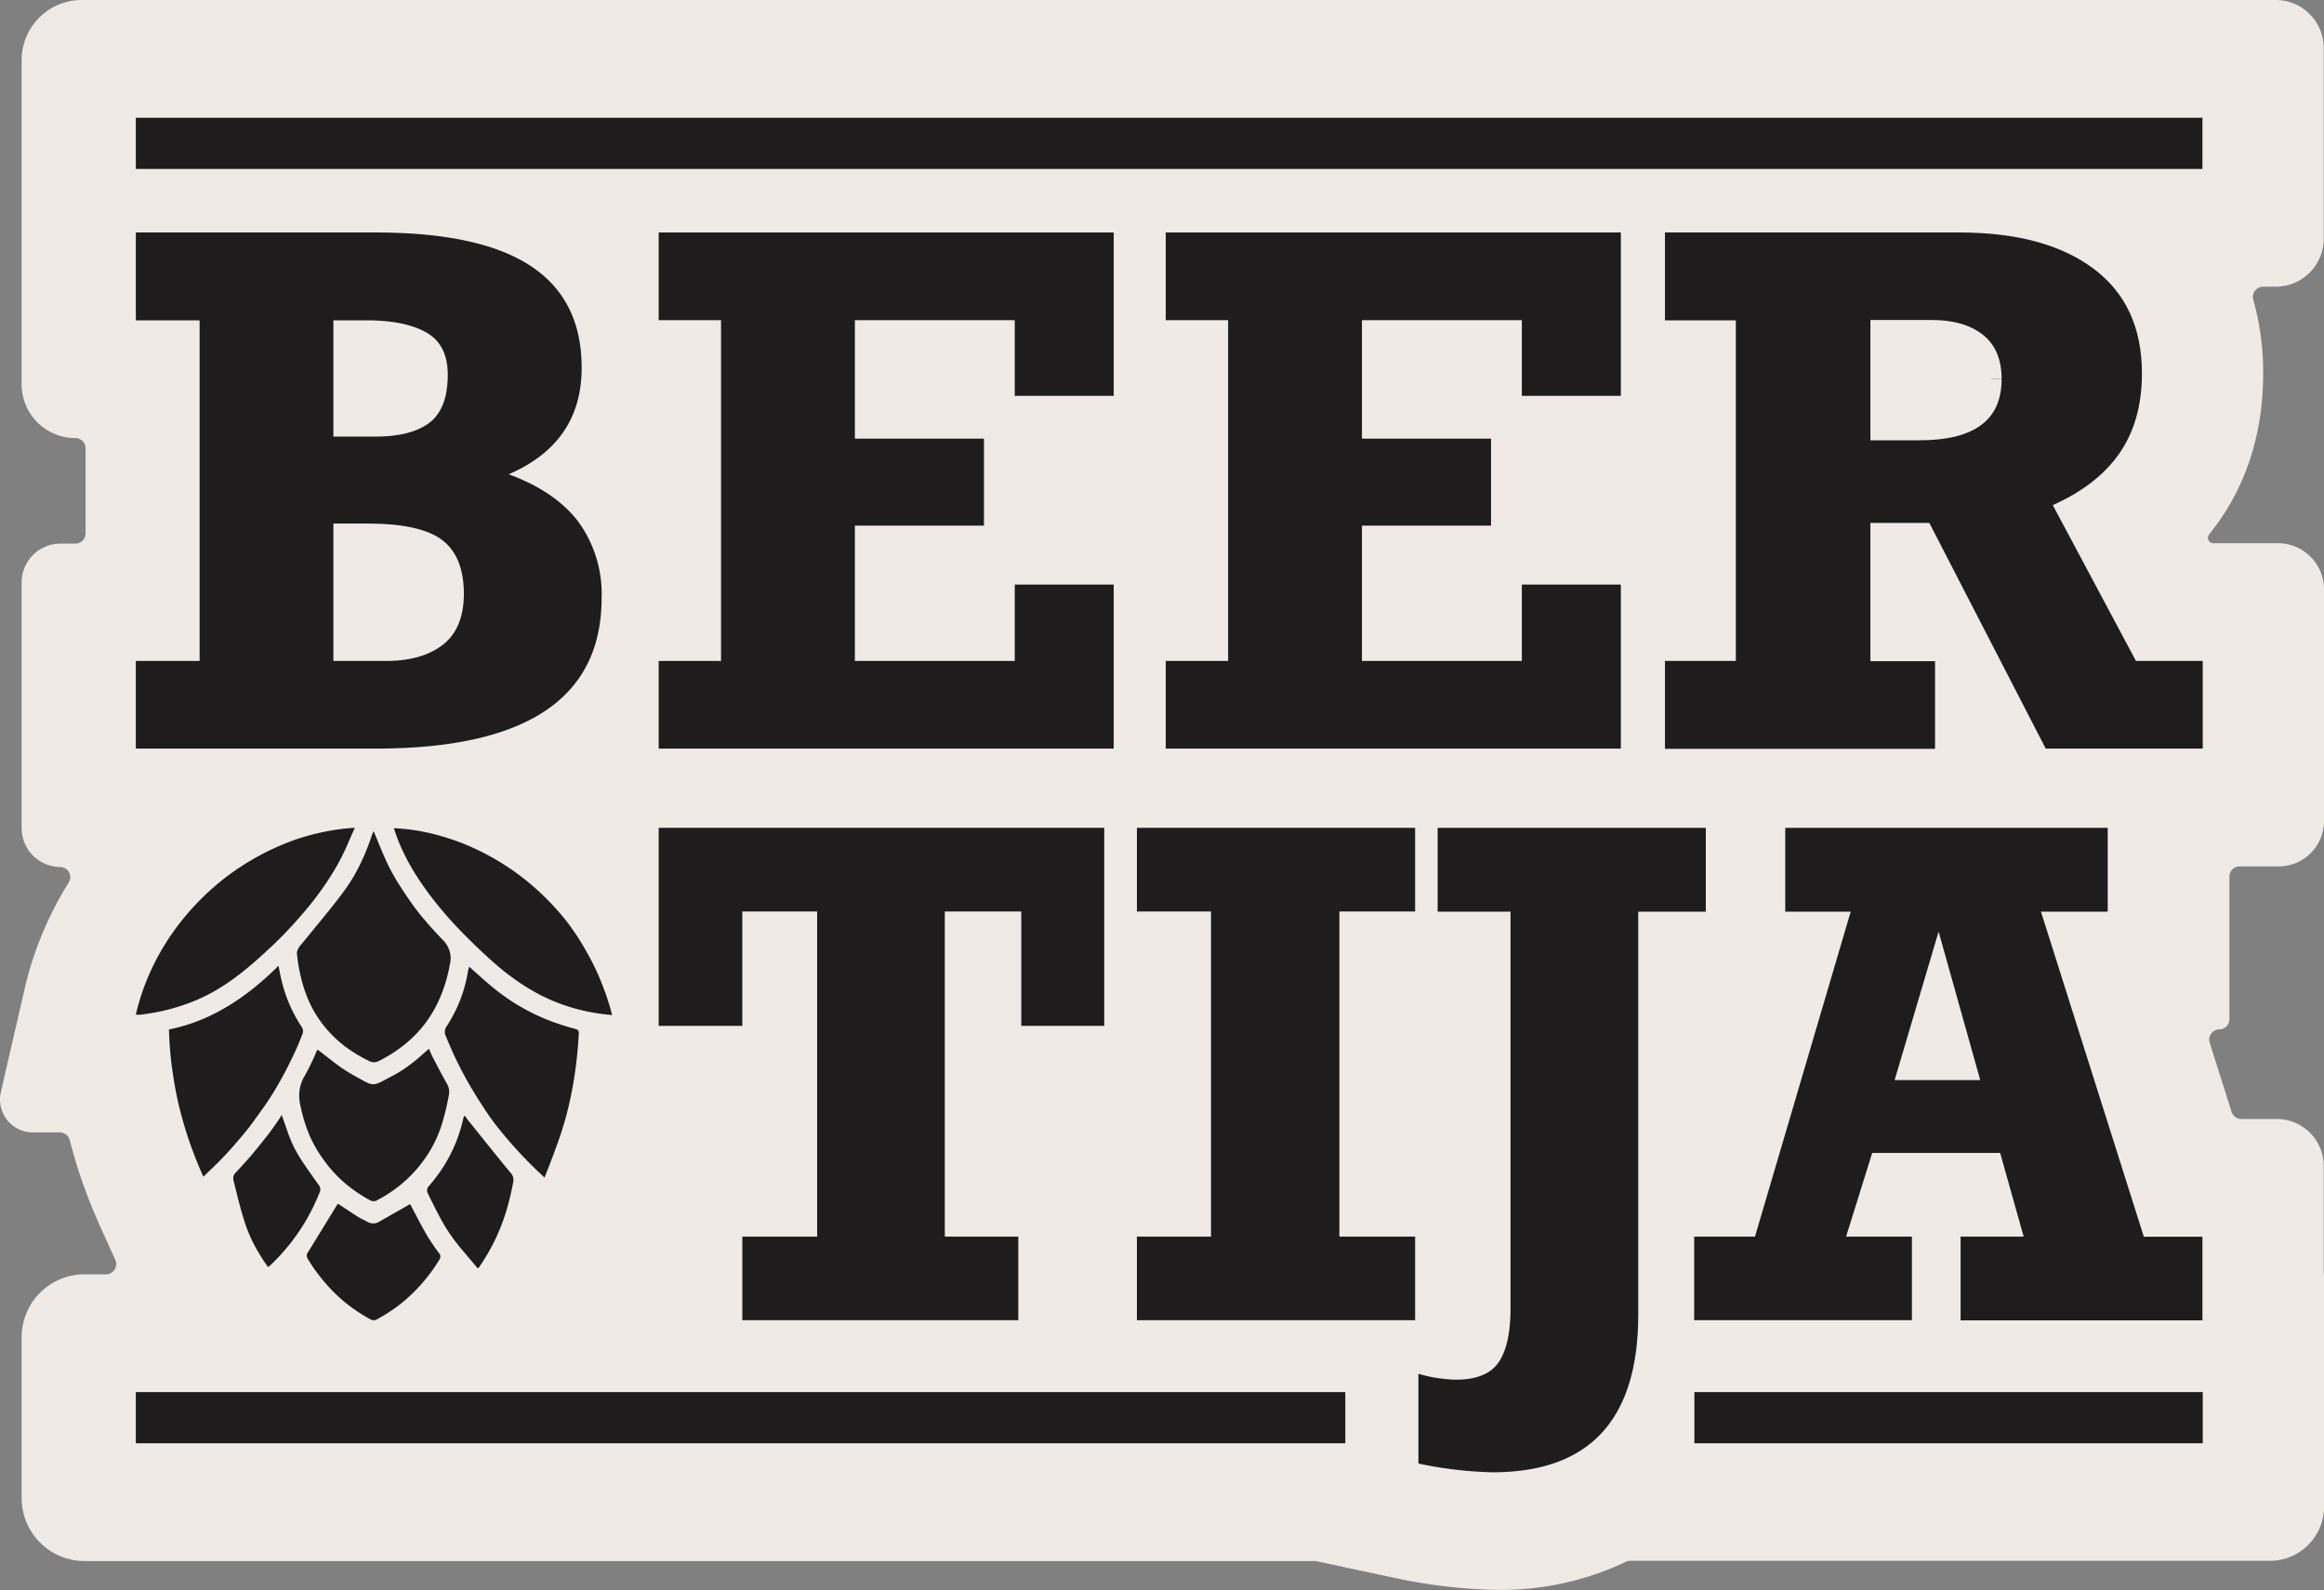
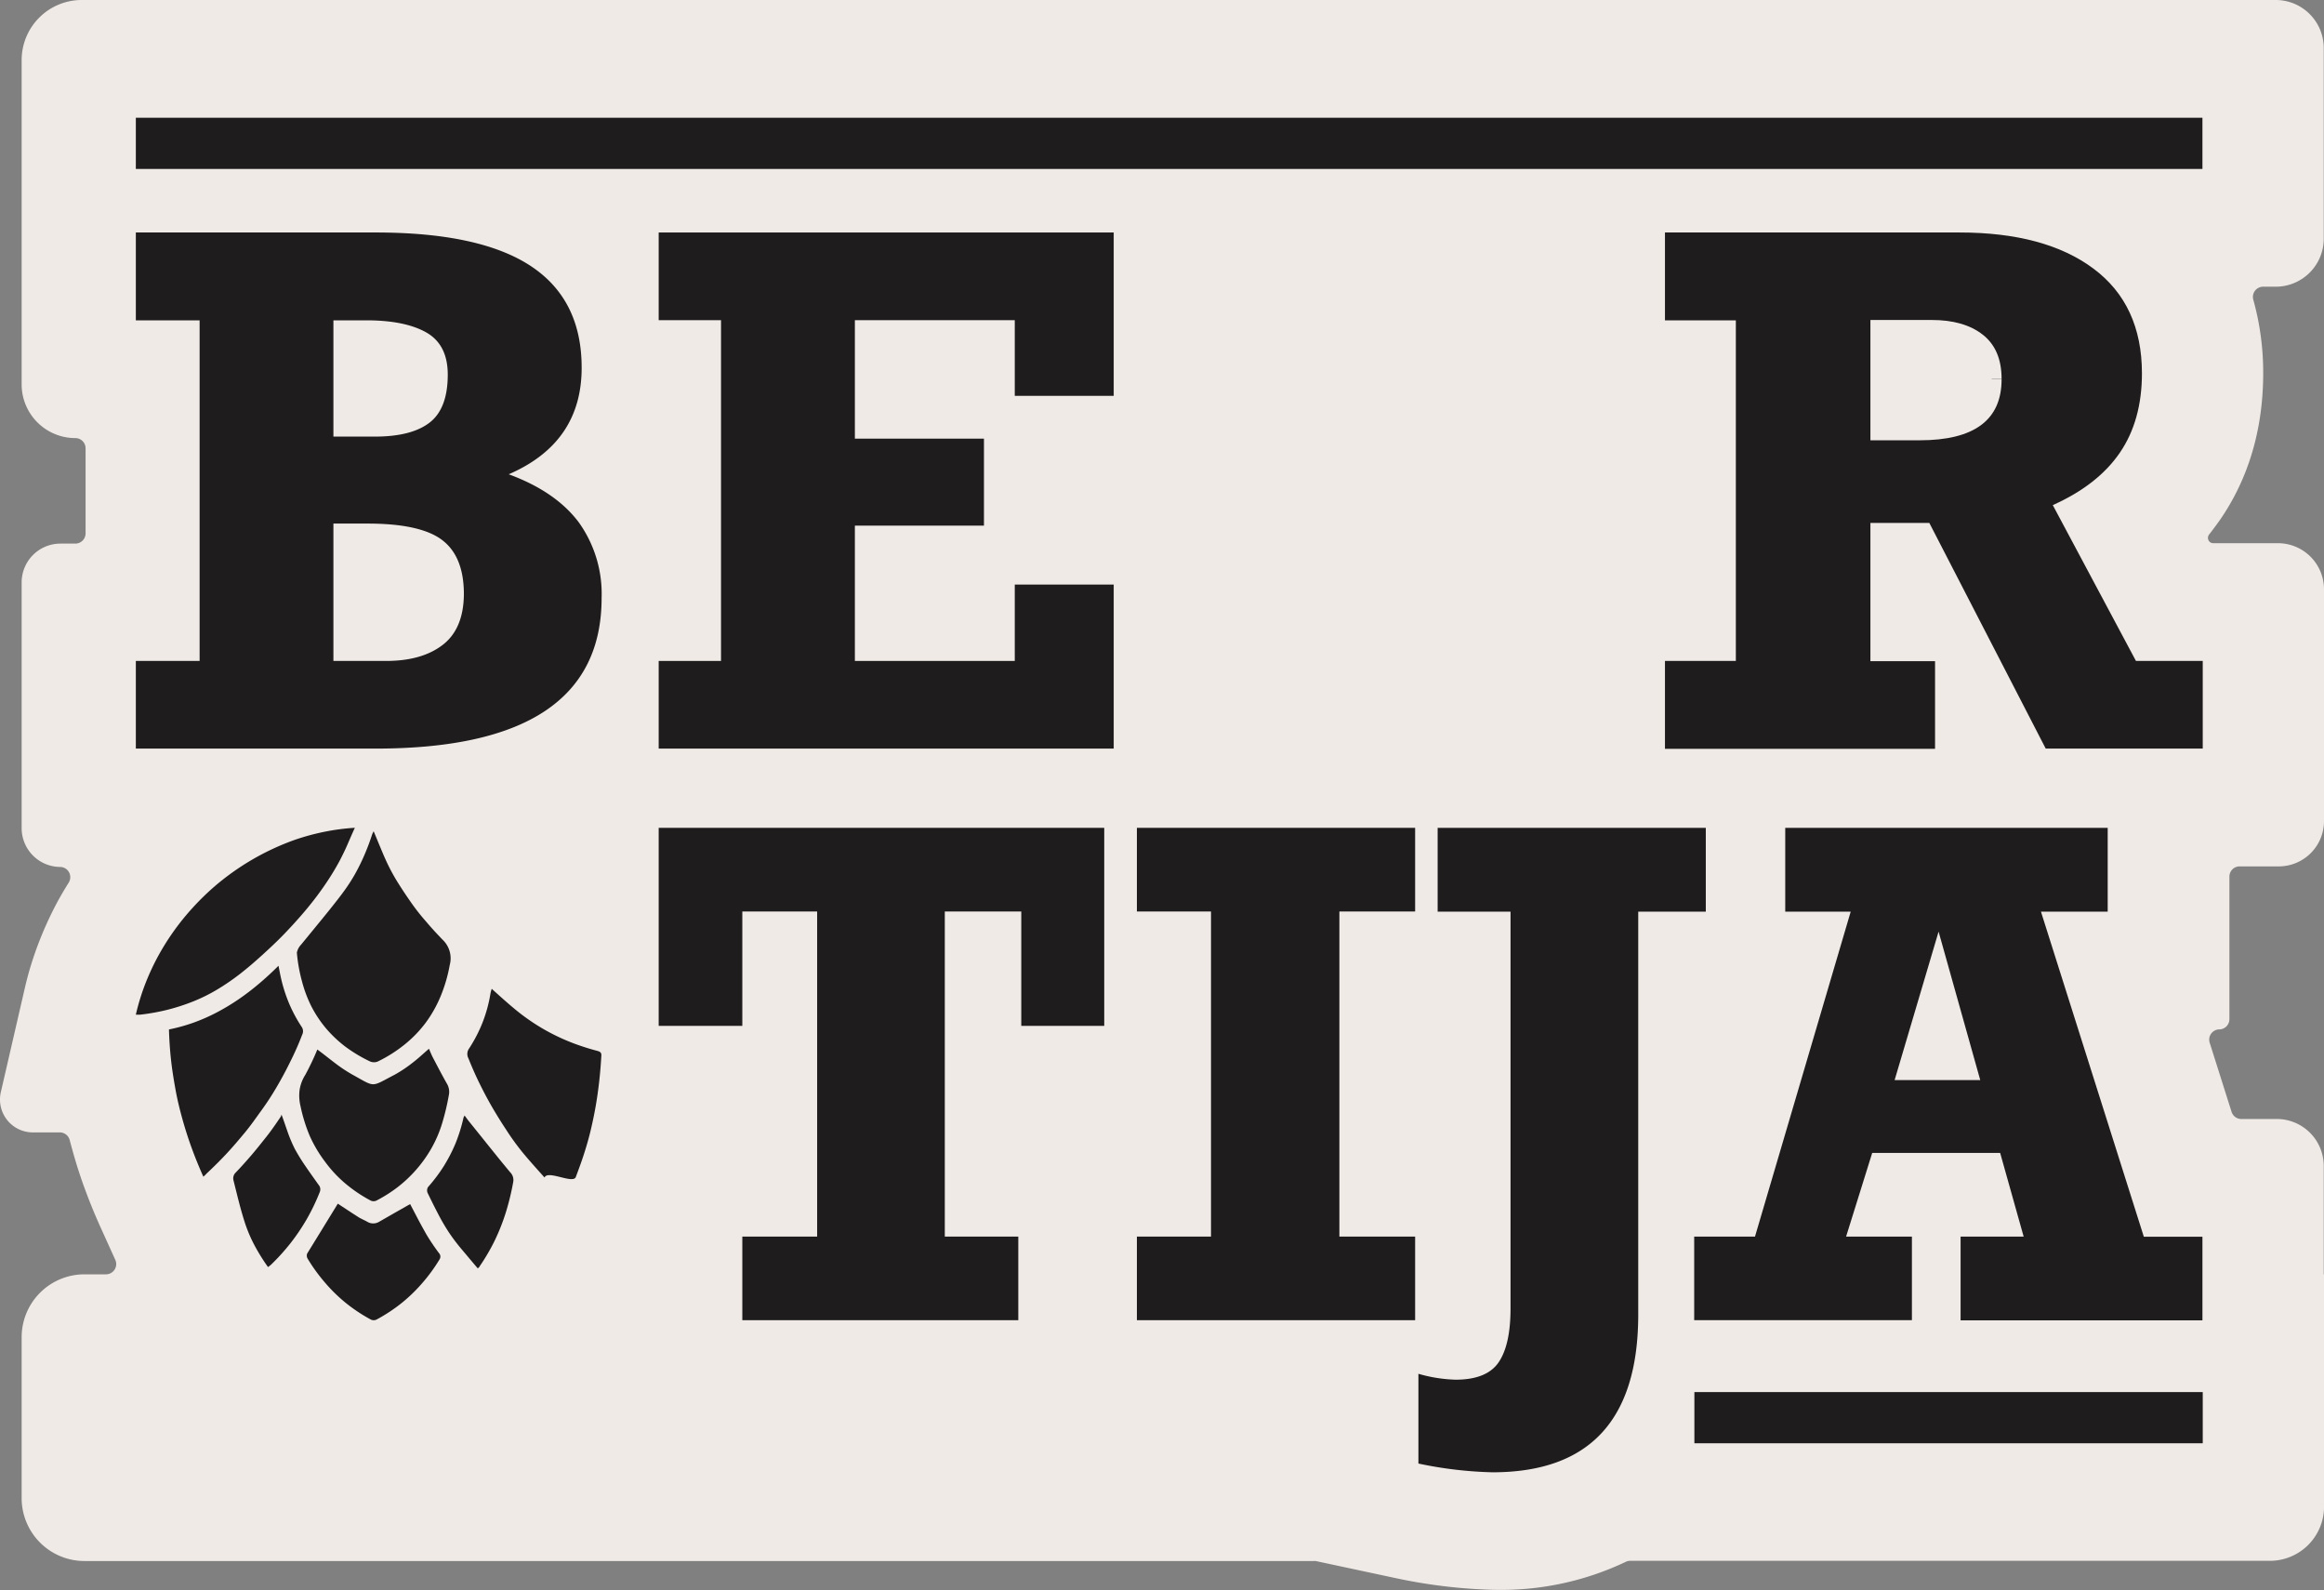
<svg xmlns="http://www.w3.org/2000/svg" viewBox="0 0 454.05 310.58">
  <rect x="0" y="0" width="454.05" height="310.58" fill="#808080" stroke="none" />
  <defs>
    <style>.cls-1{fill:#efeae6;}.cls-2{fill:#1e1c1d;}</style>
  </defs>
  <g id="Layer_2" data-name="Layer 2">
    <g id="Layer_1-2" data-name="Layer 1">
      <path class="cls-1" d="M437.44,169.23h7.78a8.84,8.84,0,0,0,8.83-8.84V115.1a9,9,0,0,0-9-9H432.42a1,1,0,0,1-.92-.55h0a1.05,1.05,0,0,1,.11-1.15c.78-1,1.52-2,2.22-3,5.53-8.08,8.34-17.68,8.34-28.51v0a52.91,52.91,0,0,0-1.95-14.41A2,2,0,0,1,442.1,56h2.5A9.38,9.38,0,0,0,454,46.61V9.39A9.38,9.38,0,0,0,444.6,0H16A11.74,11.74,0,0,0,4.23,11.74V75.08A10.49,10.49,0,0,0,14.72,85.57h0a2,2,0,0,1,2,2v16.61a2,2,0,0,1-2,2H11.81a7.58,7.58,0,0,0-7.58,7.58v48a7.58,7.58,0,0,0,7.58,7.58h0a2,2,0,0,1,1.65,3c-.8,1.28-1.57,2.58-2.29,3.91a70.38,70.38,0,0,0-3.7,8.14,65.31,65.31,0,0,0-2.66,8.78L.16,213.34a6.42,6.42,0,0,0,6.26,7.85h5.3a2,2,0,0,1,1.89,1.47c.18.7.38,1.43.59,2.18.69,2.48,1.48,4.95,2.36,7.34s1.83,4.75,2.88,7.09l3.11,6.87a2,2,0,0,1-1.79,2.77H16.51A12.28,12.28,0,0,0,4.23,261.19v31.44a12.28,12.28,0,0,0,12.28,12.28H256.64a1.84,1.84,0,0,1,.41,0l15.82,3.38a103.44,103.44,0,0,0,19.05,2.25h.39a56.57,56.57,0,0,0,25.32-5.47,1.9,1.9,0,0,1,.85-.2h125a10.58,10.58,0,0,0,10.58-10.58V248.91H454V227.75a9.18,9.18,0,0,0-9.18-9.18h-7A2,2,0,0,1,436,217.2l-4.3-13.58a2,2,0,0,1,1.87-2.55h0a2,2,0,0,0,2-2V171.19A2,2,0,0,1,437.44,169.23ZM391.75,74.09h-2.63V74h2.63ZM65.83,70.54v6.23h0V70.54Z" />
      <g id="Layer_2-2" data-name="Layer 2">
        <g id="Layer_1-2-2" data-name="Layer 1-2">
          <path class="cls-2" d="M113.64,71.84q0,14.64-14.25,20.8Q108.54,96,113.06,102a24,24,0,0,1,4.48,14.79q0,29.43-44.15,29.43H26.54V129.1H39V62.57H26.54V45.41H73.37q20.4,0,30.34,6.56t9.93,19.87M87.48,73.17q0-5.88-4.24-8.26T71.3,62.57H65.14V85.28h8.1q7.16,0,10.7-2.74t3.54-9.37m3.15,42.88q0-7.35-4.25-10.57t-14.62-3.21H65.14V129.1h10.3q7,0,11.07-3.15t4.12-9.9" />
          <polygon class="cls-2" points="198.26 77.32 198.26 62.54 167.02 62.54 167.02 85.68 192.24 85.68 192.24 102.67 167.02 102.67 167.02 129.1 198.26 129.1 198.26 114.18 217.59 114.18 217.59 146.22 128.69 146.22 128.69 129.1 140.87 129.1 140.87 62.54 128.69 62.54 128.69 45.41 217.59 45.41 217.59 77.32 198.26 77.32" />
-           <polygon class="cls-2" points="297.33 77.32 297.33 62.54 266.09 62.54 266.09 85.68 291.31 85.68 291.31 102.67 266.09 102.67 266.09 129.1 297.33 129.1 297.33 114.18 316.67 114.18 316.67 146.22 227.76 146.22 227.76 129.1 239.94 129.1 239.94 62.54 227.76 62.54 227.76 45.41 316.67 45.41 316.67 77.32 297.33 77.32" />
          <path class="cls-2" d="M418.48,72.91q0,9.21-4.32,15.52t-13.1,10.23l16.25,30.44h13.05v17.12H399.68l-22.74-44.08H365.43v27h12.63v17.12H325.29V129.1h13.85V62.57H325.29V45.41h57.53q16.73,0,26.19,7.06t9.47,20.44M391.06,74q0-5.75-3.68-8.63t-10-2.87H365.43V86h9.63q16,0,16-11.91" />
          <polygon class="cls-2" points="199.53 200.38 199.53 178.04 184.59 178.04 184.59 241.54 198.95 241.54 198.95 257.87 145.03 257.87 145.03 241.54 159.65 241.54 159.65 178.04 145.03 178.04 145.03 200.38 128.69 200.38 128.69 161.7 215.74 161.7 215.74 200.38 199.53 200.38" />
          <polygon class="cls-2" points="261.68 178.04 261.68 241.54 276.48 241.54 276.48 257.87 222.12 257.87 222.12 241.54 236.6 241.54 236.6 178.04 222.12 178.04 222.12 161.7 276.48 161.7 276.48 178.04 261.68 178.04" />
          <path class="cls-2" d="M320.07,178.07v78.69q0,30.81-28.46,30.82a78.54,78.54,0,0,1-14.49-1.71V268.34a28.87,28.87,0,0,0,7.27,1.15q6.08,0,8.4-3.39t2.33-10.49V178.07H280.88V161.7h52.39v16.37Z" />
          <path class="cls-2" d="M398.75,178.07l20.1,63.5H430.3V257.9H383.05V241.54h12.32l-4.59-16.34h-25l-5.1,16.34h12.86v16.33H331V241.54h11.88l18.7-63.47H348.79V161.7h63v16.37Zm-20,3.9-8.59,29h16.73Z" />
          <rect class="cls-2" x="26.54" y="23" width="403.76" height="10" />
-           <rect class="cls-2" x="26.54" y="271.91" width="236.3" height="10" />
          <rect class="cls-2" x="331.04" y="271.91" width="99.32" height="10" />
          <path class="cls-2" d="M73,162.37c.43,1,.83,2,1.25,3s.83,2,1.3,3a37.8,37.8,0,0,0,2.26,4.15q1.26,2,2.6,3.9t2.9,3.66c1,1.19,2.07,2.34,3.16,3.47a5,5,0,0,1,1.4,4.93,29.4,29.4,0,0,1-1.77,6.08,24.42,24.42,0,0,1-2.91,5.18A23.53,23.53,0,0,1,79.08,204a27.29,27.29,0,0,1-5.27,3.34,1.93,1.93,0,0,1-1.49,0,28.87,28.87,0,0,1-4.78-2.85,24,24,0,0,1-3.82-3.59,23.15,23.15,0,0,1-2.86-4.28A24.88,24.88,0,0,1,59,191.68a31.31,31.31,0,0,1-1-5.6,3.17,3.17,0,0,1,.83-1.57l2.77-3.38c.92-1.13,1.85-2.25,2.76-3.39s1.82-2.28,2.68-3.45a34.68,34.68,0,0,0,2.31-3.54,40.55,40.55,0,0,0,1.87-3.8c.56-1.3,1.06-2.63,1.5-4A6.36,6.36,0,0,1,73,162.37Z" />
          <path class="cls-2" d="M26.54,198.19a44.27,44.27,0,0,1,1.74-5.75A47.56,47.56,0,0,1,30.76,187a48.39,48.39,0,0,1,6.94-9.75A50.15,50.15,0,0,1,42,173.07a49.7,49.7,0,0,1,15.52-9,45,45,0,0,1,5.81-1.59,43.22,43.22,0,0,1,6-.79c-.52,1.13-1,2.25-1.47,3.33s-1,2.15-1.53,3.17a52.35,52.35,0,0,1-3.19,5.14c-1.14,1.64-2.37,3.22-3.66,4.74s-2.64,3-4,4.41-2.85,2.8-4.34,4.15-2.74,2.42-4.16,3.53a44.06,44.06,0,0,1-4.46,3.07,32.79,32.79,0,0,1-4.86,2.41,39.88,39.88,0,0,1-5,1.61,41.18,41.18,0,0,1-5.17.93C27.19,198.22,26.87,198.19,26.54,198.19Z" />
-           <path class="cls-2" d="M119.6,198.26a37.61,37.61,0,0,1-10-2.15,35.68,35.68,0,0,1-4.84-2.19,41.3,41.3,0,0,1-4.45-2.83,46.34,46.34,0,0,1-4.16-3.36c-1.35-1.2-2.76-2.52-4.08-3.82s-2.63-2.63-3.87-4-2.45-2.8-3.59-4.27-2.23-3-3.25-4.59a42.65,42.65,0,0,1-2.5-4.48,34.22,34.22,0,0,1-1.9-4.8,38.65,38.65,0,0,1,5.15.58,41.38,41.38,0,0,1,5.24,1.31,43.73,43.73,0,0,1,5.21,2,49.39,49.39,0,0,1,5.08,2.7,48.33,48.33,0,0,1,9.37,7.43,47.81,47.81,0,0,1,4.08,4.68,49,49,0,0,1,3.45,5.33,48.46,48.46,0,0,1,2.89,5.93A52,52,0,0,1,119.6,198.26Z" />
-           <path class="cls-2" d="M106.39,230c-1.54-1.41-3-2.84-4.4-4.32s-2.72-3-4-4.55a47.42,47.42,0,0,1-3.54-4.85q-1.45-2.19-2.76-4.45c-.87-1.51-1.68-3.05-2.45-4.62s-1.47-3.17-2.12-4.8a1.82,1.82,0,0,1,.13-1.93,28.53,28.53,0,0,0,2.66-5.15,28.14,28.14,0,0,0,1.52-5.62,6.88,6.88,0,0,1,.24-.89c1.35,1.21,2.64,2.39,4,3.53a40.27,40.27,0,0,0,3.77,2.87,39.3,39.3,0,0,0,4,2.37,41.33,41.33,0,0,0,4.25,1.89,46.66,46.66,0,0,0,4.48,1.43c.6.16,1,.3.91,1.06-.09,1.65-.23,3.29-.41,4.92s-.41,3.25-.69,4.86-.62,3.22-1,4.81-.84,3.16-1.35,4.73-1,2.86-1.53,4.29S107,228.48,106.39,230Z" />
+           <path class="cls-2" d="M106.39,230s-2.72-3-4-4.55a47.42,47.42,0,0,1-3.54-4.85q-1.45-2.19-2.76-4.45c-.87-1.51-1.68-3.05-2.45-4.62s-1.47-3.17-2.12-4.8a1.82,1.82,0,0,1,.13-1.93,28.53,28.53,0,0,0,2.66-5.15,28.14,28.14,0,0,0,1.52-5.62,6.88,6.88,0,0,1,.24-.89c1.35,1.21,2.64,2.39,4,3.53a40.27,40.27,0,0,0,3.77,2.87,39.3,39.3,0,0,0,4,2.37,41.33,41.33,0,0,0,4.25,1.89,46.66,46.66,0,0,0,4.48,1.43c.6.16,1,.3.91,1.06-.09,1.65-.23,3.29-.41,4.92s-.41,3.25-.69,4.86-.62,3.22-1,4.81-.84,3.16-1.35,4.73-1,2.86-1.53,4.29S107,228.48,106.39,230Z" />
          <path class="cls-2" d="M39.73,229.84q-1.24-2.76-2.26-5.55c-.68-1.86-1.28-3.73-1.81-5.63s-1-3.8-1.35-5.73-.67-3.87-.89-5.85-.35-4-.41-6a34.34,34.34,0,0,0,4.86-1.35,35.82,35.82,0,0,0,4.53-2,43.14,43.14,0,0,0,4.23-2.55,49.2,49.2,0,0,0,4-3.06q1.93-1.63,3.78-3.48c.2,1,.33,1.71.5,2.46A30.17,30.17,0,0,0,56.48,196a28.43,28.43,0,0,0,2.42,4.52,1.51,1.51,0,0,1,.13,1.61,55.8,55.8,0,0,1-2.26,5.13c-.81,1.66-1.68,3.29-2.6,4.87s-1.91,3.13-3,4.63-2.12,3-3.27,4.39-2.35,2.81-3.6,4.15-2.57,2.65-3.93,3.92A6.55,6.55,0,0,1,39.73,229.84Z" />
          <path class="cls-2" d="M62,205c1.13.82,2.22,1.71,3.34,2.56a30,30,0,0,0,3.47,2.32c2.31,1.27,3.2,1.9,4.1,1.9s1.83-.63,4.2-1.86a25.55,25.55,0,0,0,3.45-2.3c1.1-.83,2.11-1.79,3.25-2.77.25.58.46,1.12.72,1.63.91,1.73,1.8,3.46,2.77,5.16a3.12,3.12,0,0,1,.39,2.29,47.43,47.43,0,0,1-1.28,5.39,24,24,0,0,1-2.18,5.08,25.73,25.73,0,0,1-6.51,7.46,27.81,27.81,0,0,1-4.2,2.66,1.33,1.33,0,0,1-1.07,0,28.09,28.09,0,0,1-5-3.37,24.3,24.3,0,0,1-3.94-4.23,25.67,25.67,0,0,1-3-5.06A31.63,31.63,0,0,1,58.7,216a8.56,8.56,0,0,1-.16-3.15,7.71,7.71,0,0,1,1.1-2.89A51,51,0,0,0,62,205Z" />
          <path class="cls-2" d="M80.13,235.19l1.57,3q.8,1.5,1.65,3a42.91,42.91,0,0,0,2.41,3.57,1,1,0,0,1,.1,1.26,32.68,32.68,0,0,1-3.43,4.68,31.09,31.09,0,0,1-4.1,3.93,32.32,32.32,0,0,1-4.79,3.13,1.3,1.3,0,0,1-1.06,0,32.12,32.12,0,0,1-4.82-3.18,31.14,31.14,0,0,1-4.12-4,33.84,33.84,0,0,1-3.43-4.72,1.17,1.17,0,0,1-.1-1L63,240l3-4.89c1.18.77,2.58,1.71,4,2.61.55.35,1.16.59,1.73.91a2.25,2.25,0,0,0,2.37,0l3-1.72Z" />
          <path class="cls-2" d="M55,217.71c.45,1.18.83,2.35,1.23,3.48a27.17,27.17,0,0,0,1.38,3.24,38,38,0,0,0,2.2,3.54c.79,1.16,1.61,2.29,2.41,3.43a1.35,1.35,0,0,1,.24,1.47,40.19,40.19,0,0,1-2.5,5.21,40.6,40.6,0,0,1-3.18,4.72,41.83,41.83,0,0,1-3.85,4.25,6.17,6.17,0,0,1-.57.44,38.5,38.5,0,0,1-2.56-4.1A28.13,28.13,0,0,1,47.9,239c-.46-1.4-.86-2.82-1.23-4.25s-.72-2.87-1.08-4.3a1.61,1.61,0,0,1,.32-1.27c1.1-1.14,2.15-2.31,3.18-3.51s2-2.43,3-3.69,1.87-2.55,2.76-3.86A2.78,2.78,0,0,0,55,217.71Z" />
          <path class="cls-2" d="M93.35,247.75c-1-1.16-1.93-2.28-2.89-3.42a38.18,38.18,0,0,1-2.7-3.52A40.23,40.23,0,0,1,85.54,237c-.69-1.32-1.35-2.66-2-4a1.24,1.24,0,0,1,.09-1.14,31.73,31.73,0,0,0,3.06-4.06A31,31,0,0,0,89,223.33a32.22,32.22,0,0,0,1.53-4.89c0-.15.12-.28.23-.56.3.4.54.74.79,1.06l2.69,3.34c.89,1.12,1.79,2.23,2.69,3.35s1.81,2.22,2.72,3.32a2.13,2.13,0,0,1,.62,1.93,50,50,0,0,1-1.4,5.8,40.43,40.43,0,0,1-2.15,5.5,39.5,39.5,0,0,1-3,5.15C93.73,247.41,93.64,247.47,93.35,247.75Z" />
        </g>
      </g>
    </g>
  </g>
</svg>